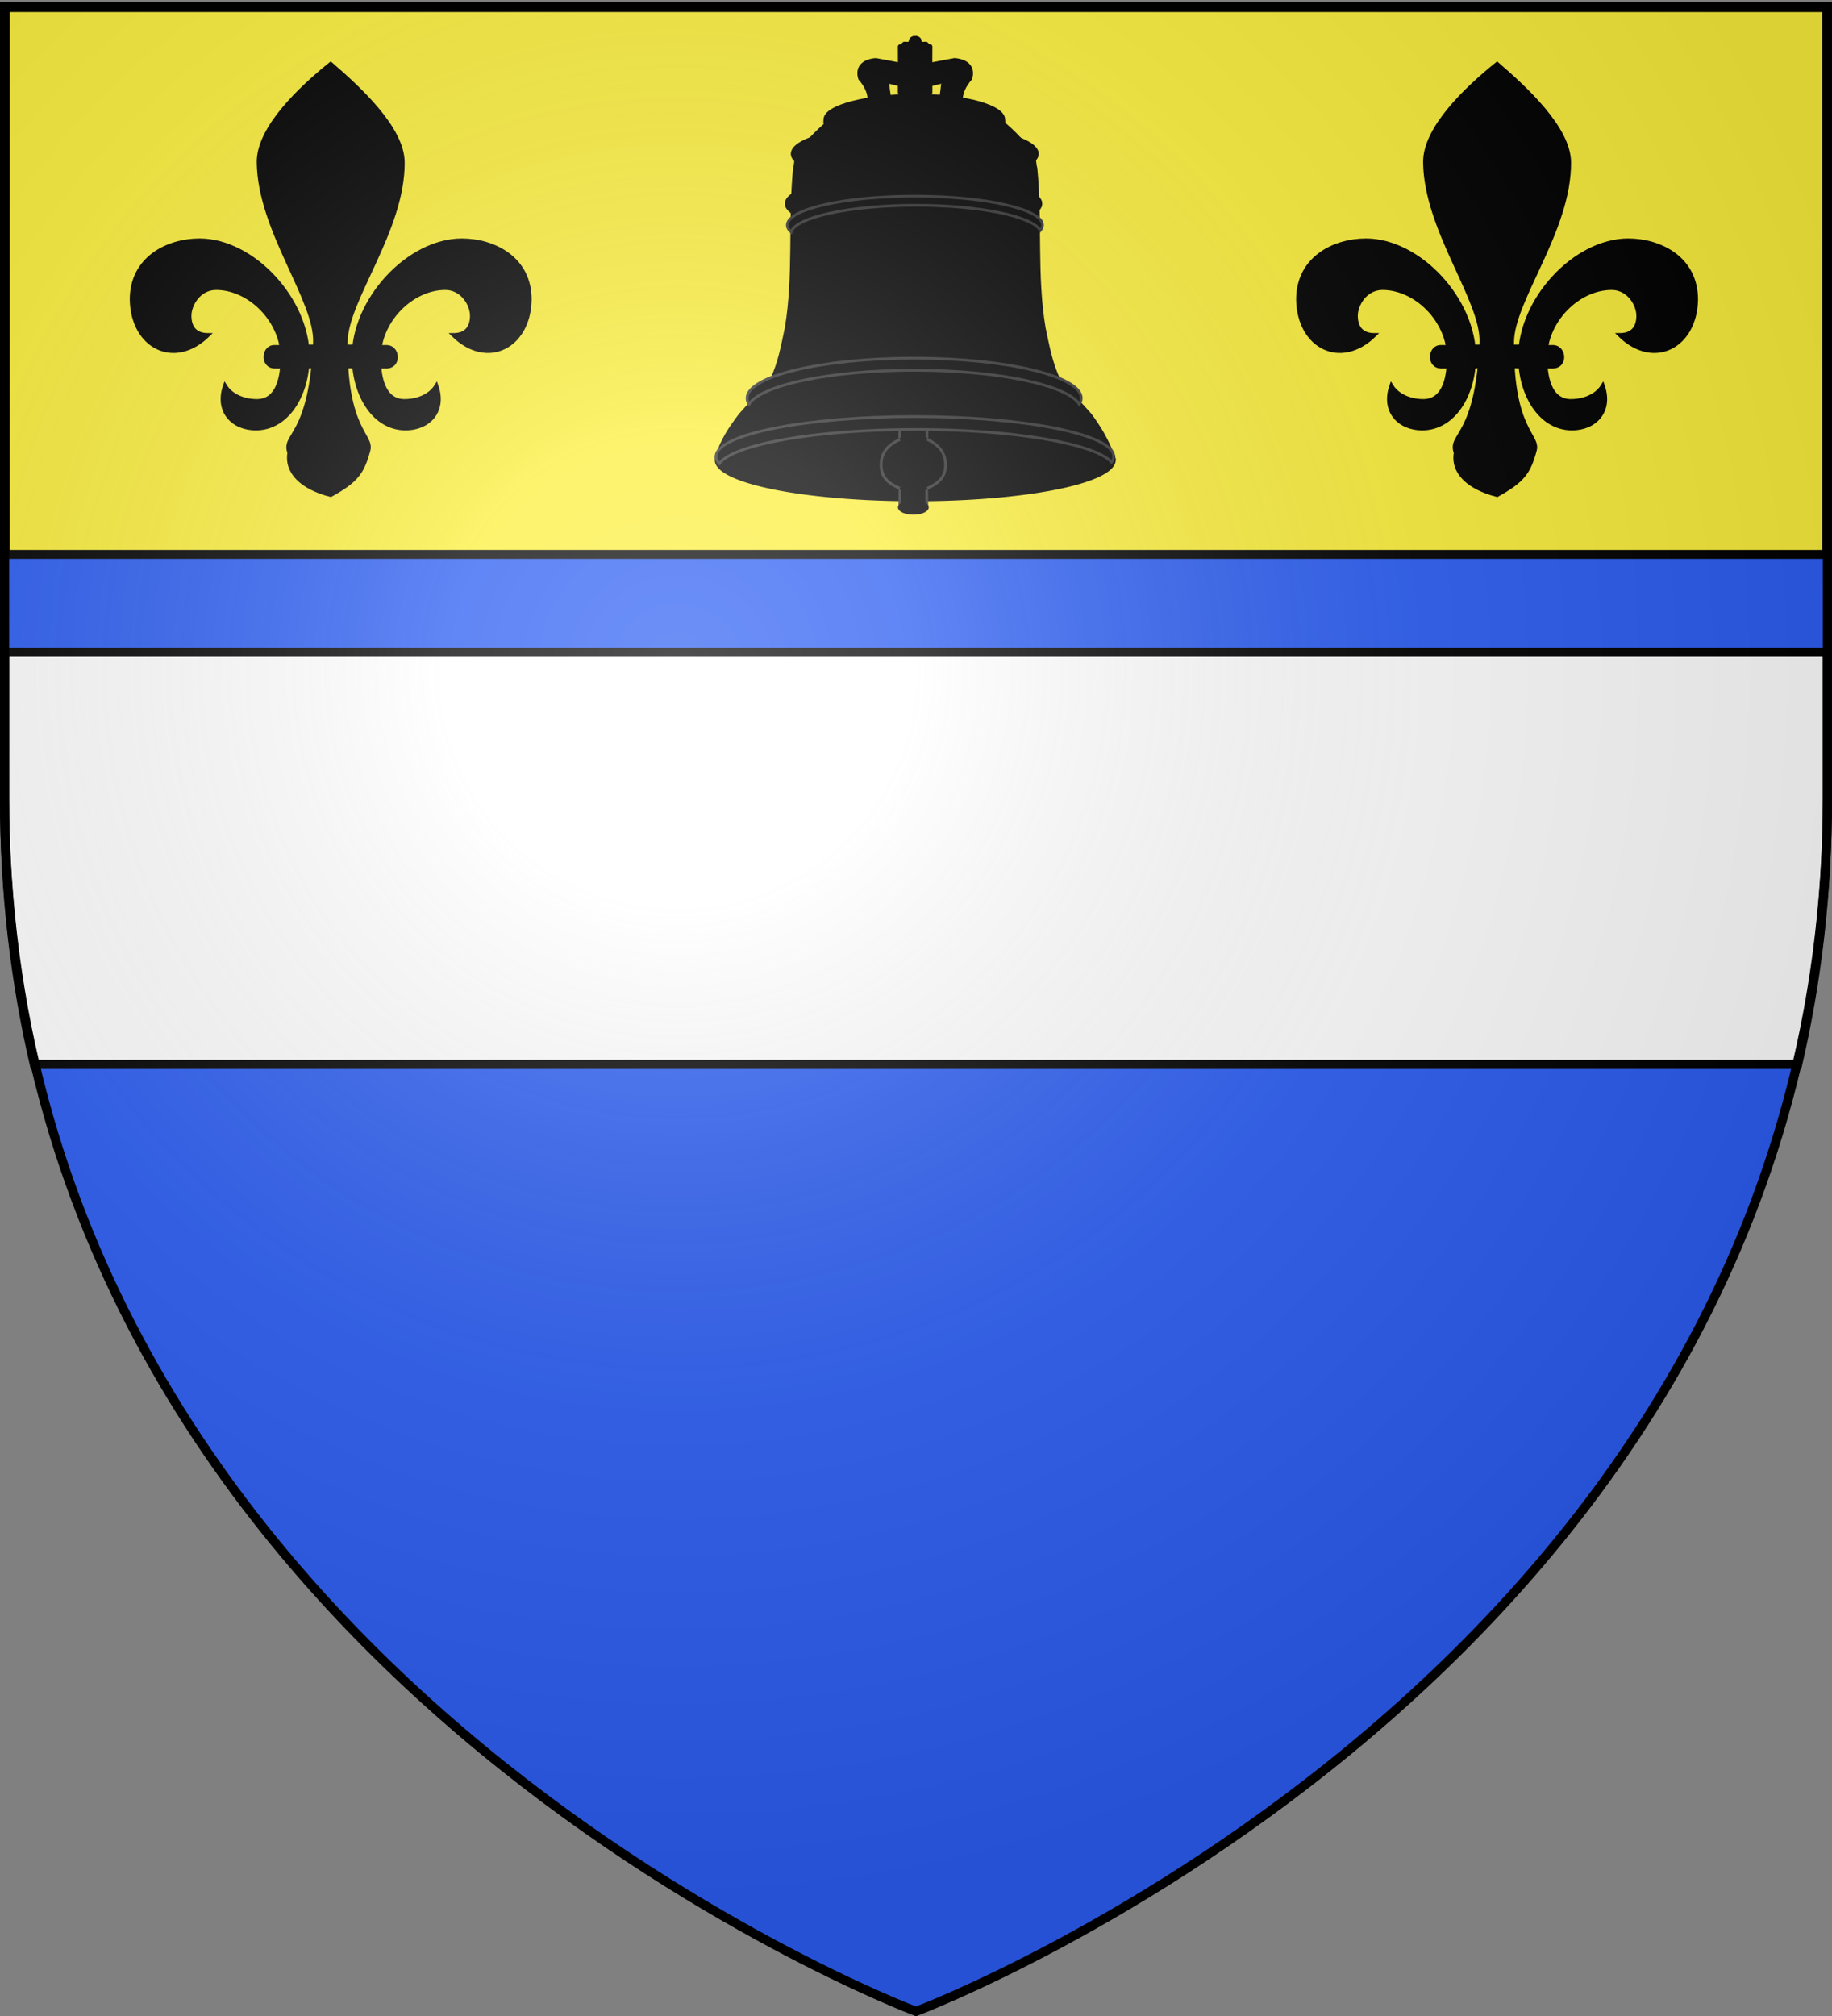
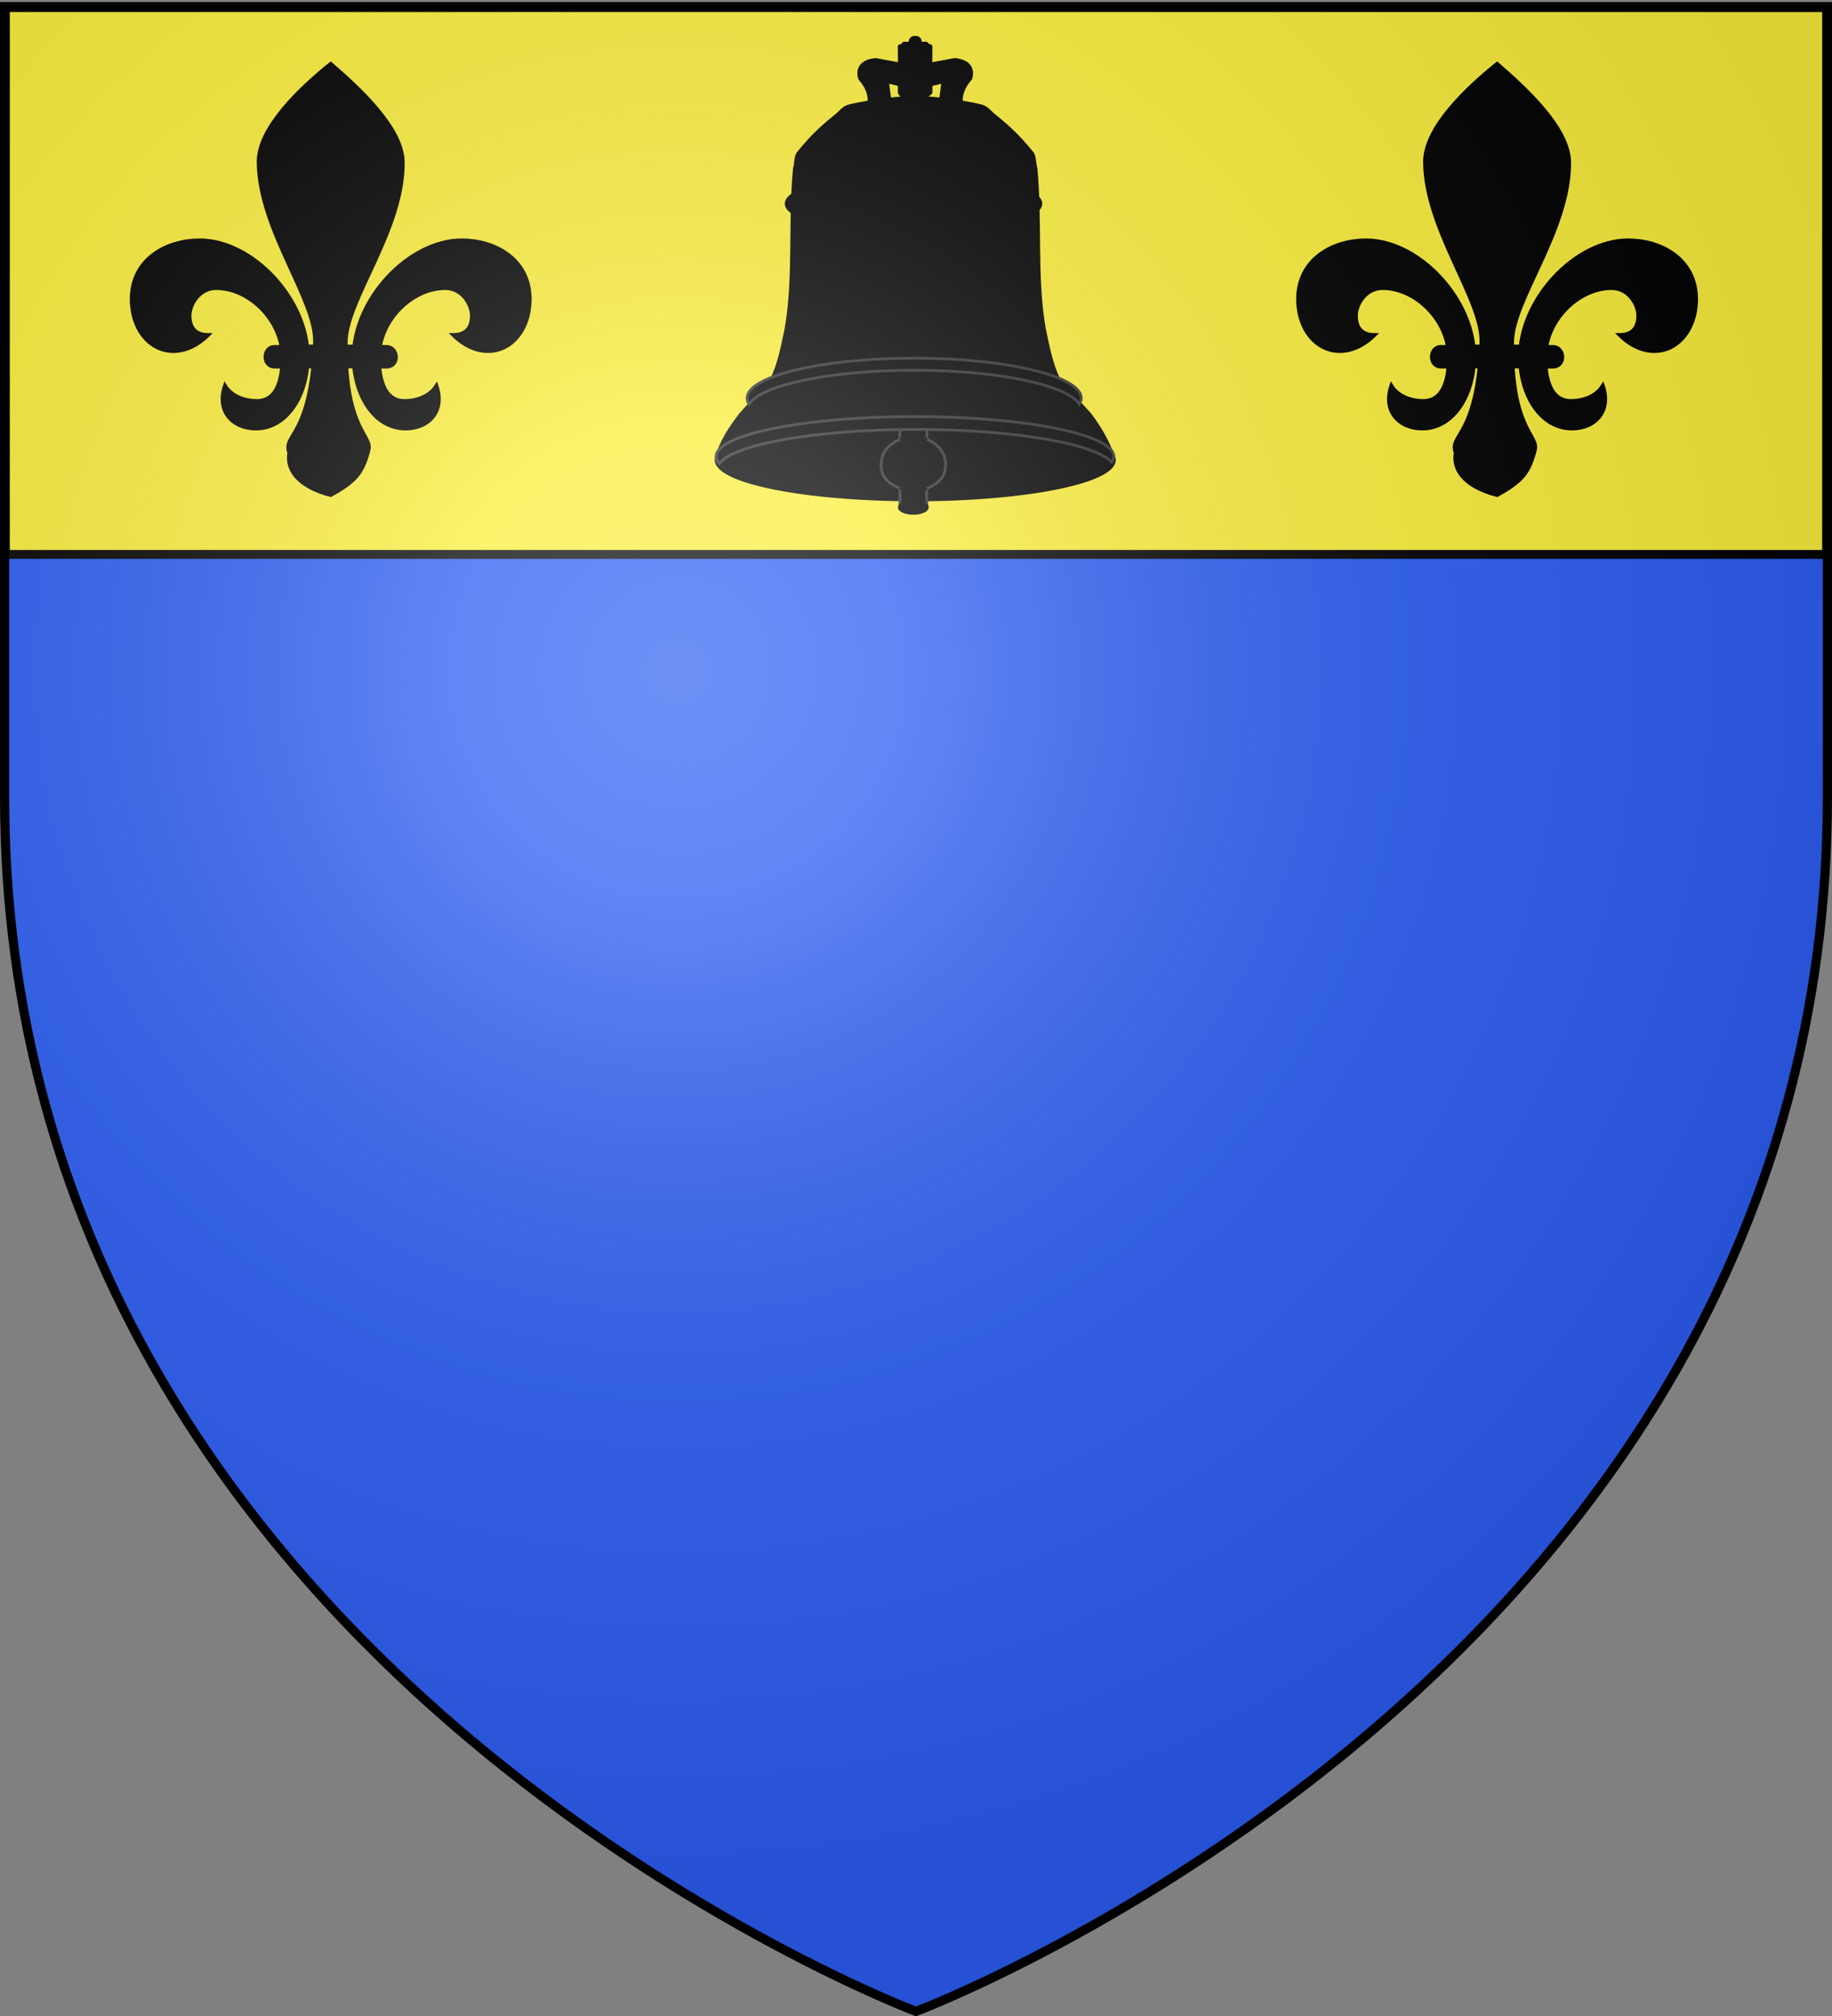
<svg xmlns="http://www.w3.org/2000/svg" xmlns:xlink="http://www.w3.org/1999/xlink" width="600" height="660" version="1.0">
  <rect width="100%" height="100%" fill="#808080" stroke="none" />
  <desc>Flag of Canton of Valais (Wallis)</desc>
  <defs>
    <radialGradient xlink:href="#a" id="d" cx="221.445" cy="226.331" r="300" fx="221.445" fy="226.331" gradientTransform="matrix(1.353 0 0 1.349 -77.63 -85.747)" gradientUnits="userSpaceOnUse" />
    <linearGradient id="a">
      <stop offset="0" style="stop-color:white;stop-opacity:.314" />
      <stop offset=".19" style="stop-color:white;stop-opacity:.251" />
      <stop offset=".6" style="stop-color:#6b6b6b;stop-opacity:.125" />
      <stop offset="1" style="stop-color:black;stop-opacity:.125" />
    </linearGradient>
    <path id="b" d="M2.922 27.673c0-5.952 2.317-9.844 5.579-11.013 1.448-.519 3.307-.273 5.018 1.447 2.119 2.129 2.736 7.993-3.483 9.121.658-.956.619-3.081-.714-3.787-.99-.524-2.113-.253-2.676.123-.824.552-1.729 2.106-1.679 4.108z" />
  </defs>
  <g style="display:inline">
    <path d="M300 658.5s298.5-112.32 298.5-397.772V2.176H1.5v258.552C1.5 546.18 300 658.5 300 658.5" style="fill:#2b5df2;fill-opacity:1;fill-rule:evenodd;stroke:none" />
    <g style="display:inline">
-       <path d="M1.5 212.531v48.188c0 30.922 3.503 59.814 9.75 86.75h577.5c6.247-26.936 9.75-55.828 9.75-86.75V212.53z" style="fill:#fff;fill-opacity:1;fill-rule:evenodd;stroke:#000;stroke-width:3;stroke-linecap:butt;stroke-linejoin:miter;stroke-miterlimit:4;stroke-opacity:1;stroke-dasharray:none" transform="translate(0 1)" />
-       <path d="M0 0h600v660H0z" style="fill:none;stroke:none" transform="translate(0 1)" />
-     </g>
+       </g>
    <g style="fill:#fcef3c;display:inline">
      <path d="M1.532 2.114h596.466v179.009H1.532z" style="fill:#fcef3c;fill-opacity:1;fill-rule:nonzero;stroke:#000;stroke-width:2.902;stroke-miterlimit:4;stroke-opacity:1;stroke-dasharray:none" transform="translate(.235 .382)" />
    </g>
  </g>
  <g style="fill:#000;display:inline">
    <g style="fill:#000">
      <path d="M442.76 485.437a224.884 43.32 0 1 1-449.768 0 224.884 43.32 0 1 1 449.769 0z" style="fill:#000;fill-opacity:1;stroke:#000;stroke-width:3.058;stroke-miterlimit:4;stroke-opacity:1;stroke-dasharray:none" transform="matrix(.29 0 0 .301 236.562 4.498)" />
      <g style="fill:#000;stroke:#000;stroke-width:3;stroke-miterlimit:4;stroke-opacity:1;stroke-dasharray:none">
        <g style="fill:#000;stroke:#000;stroke-width:3;stroke-miterlimit:4;stroke-opacity:1;stroke-dasharray:none">
          <path d="m262.927 560.44-.136 18.722c0 2.647 2.415 4.778 5.415 4.778h18.475c3 0 5.415-2.131 5.415-4.778l-.18-18.544c12.043-5.4 20.566-11.673 20.566-25.925 0-14.012-8.239-22.112-20.26-27.944l-.126-96.602c0-2.647-2.415-4.778-5.415-4.778h-18.475c-3 0-5.415 2.13-5.415 4.778l-.057 97.047c-12.026 5.293-20.33 13.432-20.33 27.499 0 14.217 8.347 20.254 20.523 25.746z" style="fill:#000;fill-opacity:1;stroke:#313131;stroke-width:3;stroke-miterlimit:4;stroke-opacity:1;stroke-dasharray:none" transform="matrix(.301 0 0 .301 215.618 -8.769)" />
          <path d="M-144.286 229.977a18.217 10.876 0 1 1-36.435 0 18.217 10.876 0 1 1 36.435 0z" style="fill:#000;fill-opacity:1;stroke:#000;stroke-width:4.223;stroke-miterlimit:4;stroke-opacity:1;stroke-dasharray:none" transform="matrix(.248 0 0 .185 339.434 123.556)" />
        </g>
        <path d="M262.88 506.975c13.394-4.421 19.722-2.73 29.405 0M262.88 560.975c13.394-4.421 19.722-2.73 29.405 0" style="fill:#000;stroke:#000;stroke-width:3;stroke-linecap:butt;stroke-linejoin:miter;stroke-miterlimit:4;stroke-opacity:1;stroke-dasharray:none" transform="matrix(.301 0 0 .301 215.618 -8.769)" />
      </g>
      <g style="fill:#000">
        <g style="fill:#000">
          <path d="m279.465 125.514 33.352-8c6.094 5.573-5.985 50.89 13.522 5.84 3.13-9.85 12.717-19.458-4.002-20.9l-42.872 8-42.872-8c-16.72 1.442-9.846 7.883-6.716 17.733.426 5.468 10.778-2.129 16.236-2.673z" style="fill:#000;fill-opacity:1;fill-rule:evenodd;stroke:#000;stroke-width:3;stroke-linecap:butt;stroke-linejoin:miter;stroke-miterlimit:4;stroke-opacity:1;stroke-dasharray:none" transform="matrix(.301 0 0 .301 215.618 -8.769)" />
          <path d="m279.465 116.871 33.352-8c5.058-.429 2.818 3.607.39 4.918-3.09 2.817-4.173 6.715-4.42 10.055-.094 2.502-1.142 8.19-1.435 10.682 3.42 2.396 7.668 1.876 4.951 4.057.794 1.115 6.74 2.214 10.499 1.08 2.51 2.075 4.596.903 6.768.412-.157-9.817 3.39-17.243 10.34-25.364 3.13-9.85-.854-19.457-17.573-20.899l-42.872 8-42.872-8c-16.72 1.442-20.704 11.049-17.574 20.899 6.951 8.12 10.498 15.547 10.341 25.364 2.172.49 4.259 1.663 6.769-.411 3.758 1.133 9.704.034 10.498-1.081-2.717-2.181 1.531-1.66 4.951-4.057-.293-2.492-1.34-8.18-1.435-10.682-.247-3.34-1.33-7.238-4.42-10.055-2.428-1.31-4.668-5.347.39-4.918z" style="fill:#000;fill-opacity:1;fill-rule:evenodd;stroke:#000;stroke-width:3;stroke-linecap:butt;stroke-linejoin:miter;stroke-miterlimit:4;stroke-opacity:1;stroke-dasharray:none" transform="matrix(.301 0 0 .301 215.618 -8.769)" />
        </g>
        <g style="fill:#000;stroke:#000;stroke-width:3.014;stroke-miterlimit:4;stroke-opacity:1;stroke-dasharray:none" transform="matrix(.3 0 0 .299 215.877 -10.553)">
          <path d="M280.749 146.181c5.386-2.936 11.682-4.796 16.05-9.392.193-17.444-.235-33.113 0-50.503-.276-.718-.223-1.172-1.463-1.068-2.473.177-2.257-3.076-4.744-2.776-2.12.416-6.166.398-5.708-2.357-.412-2.473-2.755-4.053-5.419-3.695-2.663-.358-5.006 1.222-5.419 3.695.458 2.755-3.587 2.773-5.707 2.357-2.487-.3-2.272 2.953-4.745 2.776-1.24-.104-1.187.35-1.462 1.068.234 17.39-.194 33.06 0 50.503 3.172 6.87 12.837 8.054 18.617 9.392z" style="fill:#000;fill-opacity:1;fill-rule:evenodd;stroke:#000;stroke-width:3.014;stroke-linecap:butt;stroke-linejoin:miter;stroke-miterlimit:4;stroke-opacity:1;stroke-dasharray:none" />
          <rect width="9.91" height="67.726" x="274.789" y="76.186" rx="4.955" ry="3.185" style="fill:#000;fill-opacity:1;stroke:#000;stroke-width:3.014;stroke-miterlimit:4;stroke-opacity:1;stroke-dasharray:none" />
        </g>
      </g>
      <g style="fill:#000;stroke:#000;stroke-width:3;stroke-miterlimit:4;stroke-opacity:1;stroke-dasharray:none">
        <path d="M495.65 527.335c0-23.929-97.121-40.872-216.526-40.872-119.404 0-216.312 19.42-216.185 40.872 5.93-19.838 15.783-33.598 26.135-47.351l19.464-21.595c7.253-.09 9.955-9.282 14.082-15.625 9.028-18.022 12.42-38.019 16.479-56.981 9.564-56.779 3.32-115.398 8.977-173.563 1.473-4.66 1.036-12.165 3.587-16.217 17.785-22.112 30.345-32.034 43.183-42.606 3.9-3.21 6.457-7.9 14.149-9.476 20.076-4.79 53.798-9.128 70.47-8.938 16.672-.19 50.395 4.149 70.47 8.938 7.693 1.575 10.25 6.266 14.149 9.476 12.839 10.572 25.399 20.494 43.183 42.606 2.552 4.052 2.114 11.557 3.587 16.217 5.657 58.165-.586 116.784 8.977 173.563 4.06 18.962 7.452 38.959 16.479 56.981 4.127 6.343 6.83 15.535 14.083 15.625l19.464 21.595c10.351 13.753 19.991 29.99 25.793 47.35z" style="fill:#000;fill-opacity:1;fill-rule:evenodd;stroke:#000;stroke-width:3;stroke-linecap:butt;stroke-linejoin:miter;stroke-miterlimit:4;stroke-opacity:1;stroke-dasharray:none" transform="matrix(.301 0 0 .301 215.618 -8.769)" />
        <g style="fill:#000;stroke:#000;stroke-width:3;stroke-miterlimit:4;stroke-opacity:1;stroke-dasharray:none">
          <path d="M66.316 533.348c-2.296-2.53-3.5-5.12-3.5-7.781 0-23.929 96.908-43.344 216.313-43.344s216.312 19.415 216.312 43.344c0 2.114-.789 4.186-2.25 6.219-18.347-20.21-106.662-35.563-212.781-35.563-108.844 0-199 16.146-214.094 37.125z" style="fill:#000;fill-opacity:1;stroke:#313131;stroke-width:3;stroke-miterlimit:4;stroke-opacity:1;stroke-dasharray:none;display:inline" transform="matrix(.301 0 0 .301 215.618 -8.769)" />
          <path d="M277.665 219.237c-76.485 0-138.56 14.067-138.56 31.416 0 2.612 1.413 5.163 4.065 7.59 5.174-16.266 64.01-29.12 135.738-29.12 69.099 0 126.229 11.922 134.95 27.338 1.55-1.881 2.366-3.826 2.366-5.808 0-17.349-62.075-31.416-138.56-31.416z" style="fill:#000;fill-opacity:1;stroke:#000;stroke-width:3;stroke-miterlimit:4;stroke-opacity:1;stroke-dasharray:none" transform="matrix(.301 0 0 .301 215.618 -8.769)" />
-           <path d="M279.165 242.512c-76.609 0-138.785 14.066-138.785 31.414 0 2.613 1.415 5.164 4.071 7.59 5.183-16.265 64.115-29.118 135.96-29.118 69.21 0 126.433 11.92 135.169 27.336 1.552-1.881 2.37-3.825 2.37-5.808 0-17.348-62.176-31.414-138.785-31.414z" style="fill:#000;fill-opacity:1;stroke:#313131;stroke-width:3;stroke-miterlimit:4;stroke-opacity:1;stroke-dasharray:none" transform="matrix(.301 0 0 .301 215.618 -8.769)" />
-           <path d="M278.999 164.957c-73.627 0-133.382 14.085-133.382 31.456 0 2.616 1.36 5.17 3.912 7.6 4.981-16.287 61.619-29.156 130.667-29.156 66.517 0 121.512 11.936 129.908 27.372 1.492-1.884 2.277-3.83 2.277-5.816 0-17.37-59.755-31.456-133.382-31.456zM280.535 132.776c-52.577 0-99.321 11.755-99.321 26.25 0 1.799-.704 3.552.549 5.25 6.704-12.69 51.798-22.469 99.678-22.469 46.05 0 85.412 9.02 94.249 21 .645-1.233.095-2.5.095-3.781 0-14.495-42.673-26.25-95.25-26.25z" style="fill:#000;fill-opacity:1;stroke:#000;stroke-width:3;stroke-miterlimit:4;stroke-opacity:1;stroke-dasharray:none" transform="matrix(.301 0 0 .301 215.618 -8.769)" />
          <path d="M278.318 418.711c-100.342 0-181.764 19.48-181.764 43.481 0 2.236.688 4.42 2.051 6.566 13.269-20.883 88.719-36.915 179.713-36.915s166.475 16.032 179.743 36.915c1.364-2.145 2.052-4.33 2.052-6.566 0-24-81.453-43.48-181.795-43.48z" style="fill:#000;fill-opacity:1;stroke:#313131;stroke-width:3;stroke-miterlimit:4;stroke-opacity:1;stroke-dasharray:none" transform="matrix(.301 0 0 .301 215.618 -8.769)" />
        </g>
      </g>
    </g>
  </g>
  <g style="fill:#000">
    <g id="c" style="fill:#000;fill-opacity:1;stroke:#000;stroke-width:1;stroke-miterlimit:4;stroke-opacity:1;stroke-dasharray:none">
      <g style="fill:#000;fill-opacity:1;stroke:#000;stroke-width:1;stroke-miterlimit:4;stroke-opacity:1;stroke-dasharray:none">
        <path d="M90.953 47.211c8.686 0 18.22 4.903 18.187 15.875-.19 12.538-11.379 18.404-20.489 9.447 3.374.004 4.969-1.9 4.99-5.103.02-3.012-2.543-7.459-7.157-7.438-9.04.042-17.716 8.839-17.687 18.594.014 4.86 1.022 11.485 6.687 11.594 2.691.052 6.706-.866 8.688-4.094 2.4 6.857-2.141 11.535-8.375 11.469-8.291-.089-13.7-8.915-13.782-19-.123-15.45 14.702-31.342 28.938-31.344zM20.797 47.211c-8.685 0-18.22 4.903-18.187 15.875.19 12.538 11.38 18.404 20.49 9.447-3.374.004-4.97-1.9-4.99-5.103-.02-3.012 2.542-7.459 7.156-7.438 9.04.042 17.716 8.839 17.688 18.594-.015 4.86-1.023 11.485-6.688 11.594-2.69.052-6.705-.866-8.687-4.094-2.4 6.857 2.14 11.535 8.375 11.469 8.29-.089 13.7-8.915 13.78-19 .125-15.45-14.7-31.342-28.937-31.344z" style="fill:#000;fill-opacity:1;fill-rule:evenodd;stroke:#000;stroke-width:1;stroke-linecap:butt;stroke-linejoin:miter;stroke-miterlimit:4;stroke-opacity:1;stroke-dasharray:none" transform="translate(39.92 20.889)scale(1.224)" />
      </g>
      <path d="M55.875 0c-8.203 6.592-19.382 17.206-19.293 26.33.179 18.187 15.583 36.934 15.084 48.284-1.121 25.545-8.726 24.328-6.869 29.43-.91 5.276 3.506 9.376 11.078 11.31 6.909-3.826 8.486-6.034 10.084-11.893 1.24-4.205-6.25-5.16-6.057-29.028.092-11.337 15.404-29.916 15.266-48.104C75.098 17.19 63.415 6.516 55.875 0z" style="fill:#000;fill-opacity:1;fill-rule:evenodd;stroke:#000;stroke-width:1;stroke-linecap:butt;stroke-linejoin:miter;stroke-miterlimit:4;stroke-opacity:1;stroke-dasharray:none" transform="translate(39.92 20.889)scale(1.224)" />
      <path d="M40.94 75.726c-3.187-.182-3.553 5.27 0 5.274 15.185-.088 15.185-.08 29.702 0 3.816.097 3.37-5.456 0-5.274-14.517-.182-14.517-.182-29.702 0z" style="fill:#000;fill-opacity:1;fill-rule:evenodd;stroke:#000;stroke-width:1;stroke-linecap:butt;stroke-linejoin:miter;stroke-miterlimit:4;stroke-opacity:1;stroke-dasharray:none" transform="translate(39.92 20.889)scale(1.224)" />
    </g>
  </g>
  <use xlink:href="#c" width="600" height="660" transform="translate(382)" />
  <path d="M300 658.5s298.5-112.32 298.5-397.772V2.176H1.5v258.552C1.5 546.18 300 658.5 300 658.5" style="opacity:1;fill:url(#d);fill-opacity:1;fill-rule:evenodd;stroke:none;stroke-width:1px;stroke-linecap:butt;stroke-linejoin:miter;stroke-opacity:1" />
  <path d="M300 658.5S1.5 546.18 1.5 260.728V2.176h597v258.552C598.5 546.18 300 658.5 300 658.5z" style="opacity:1;fill:none;fill-opacity:1;fill-rule:evenodd;stroke:#000;stroke-width:3;stroke-linecap:butt;stroke-linejoin:miter;stroke-miterlimit:4;stroke-dasharray:none;stroke-opacity:1" />
</svg>